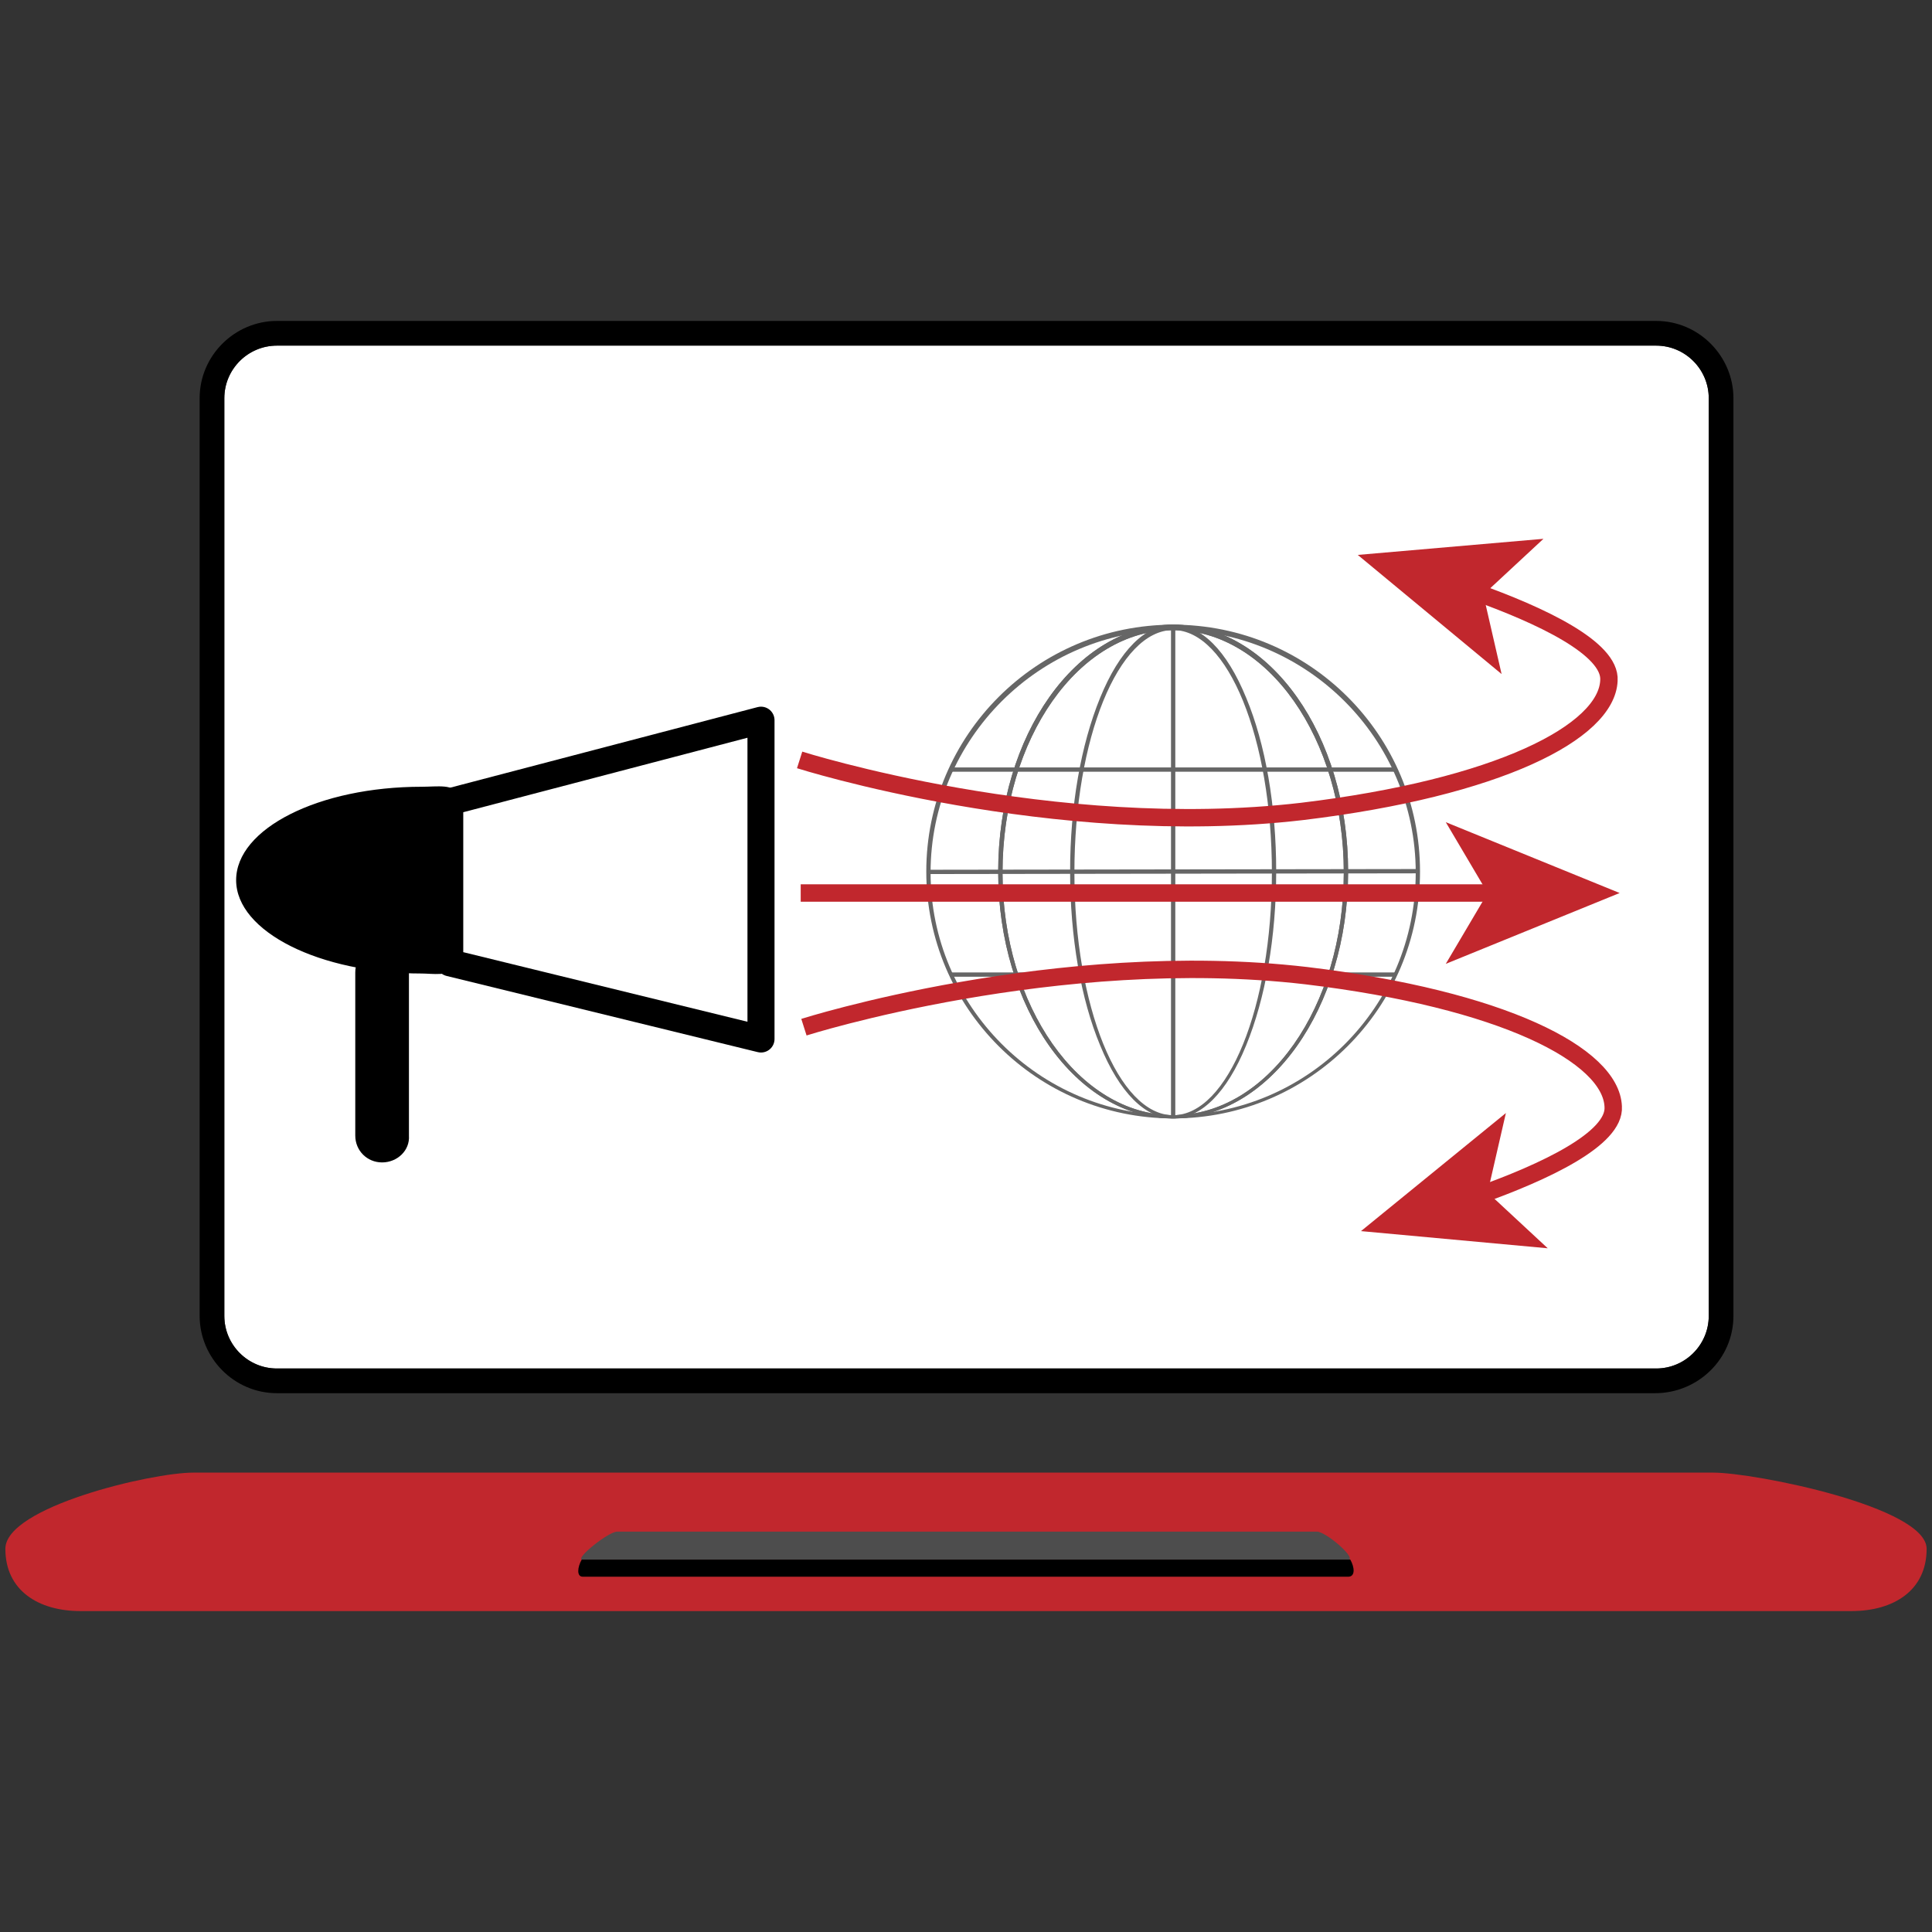
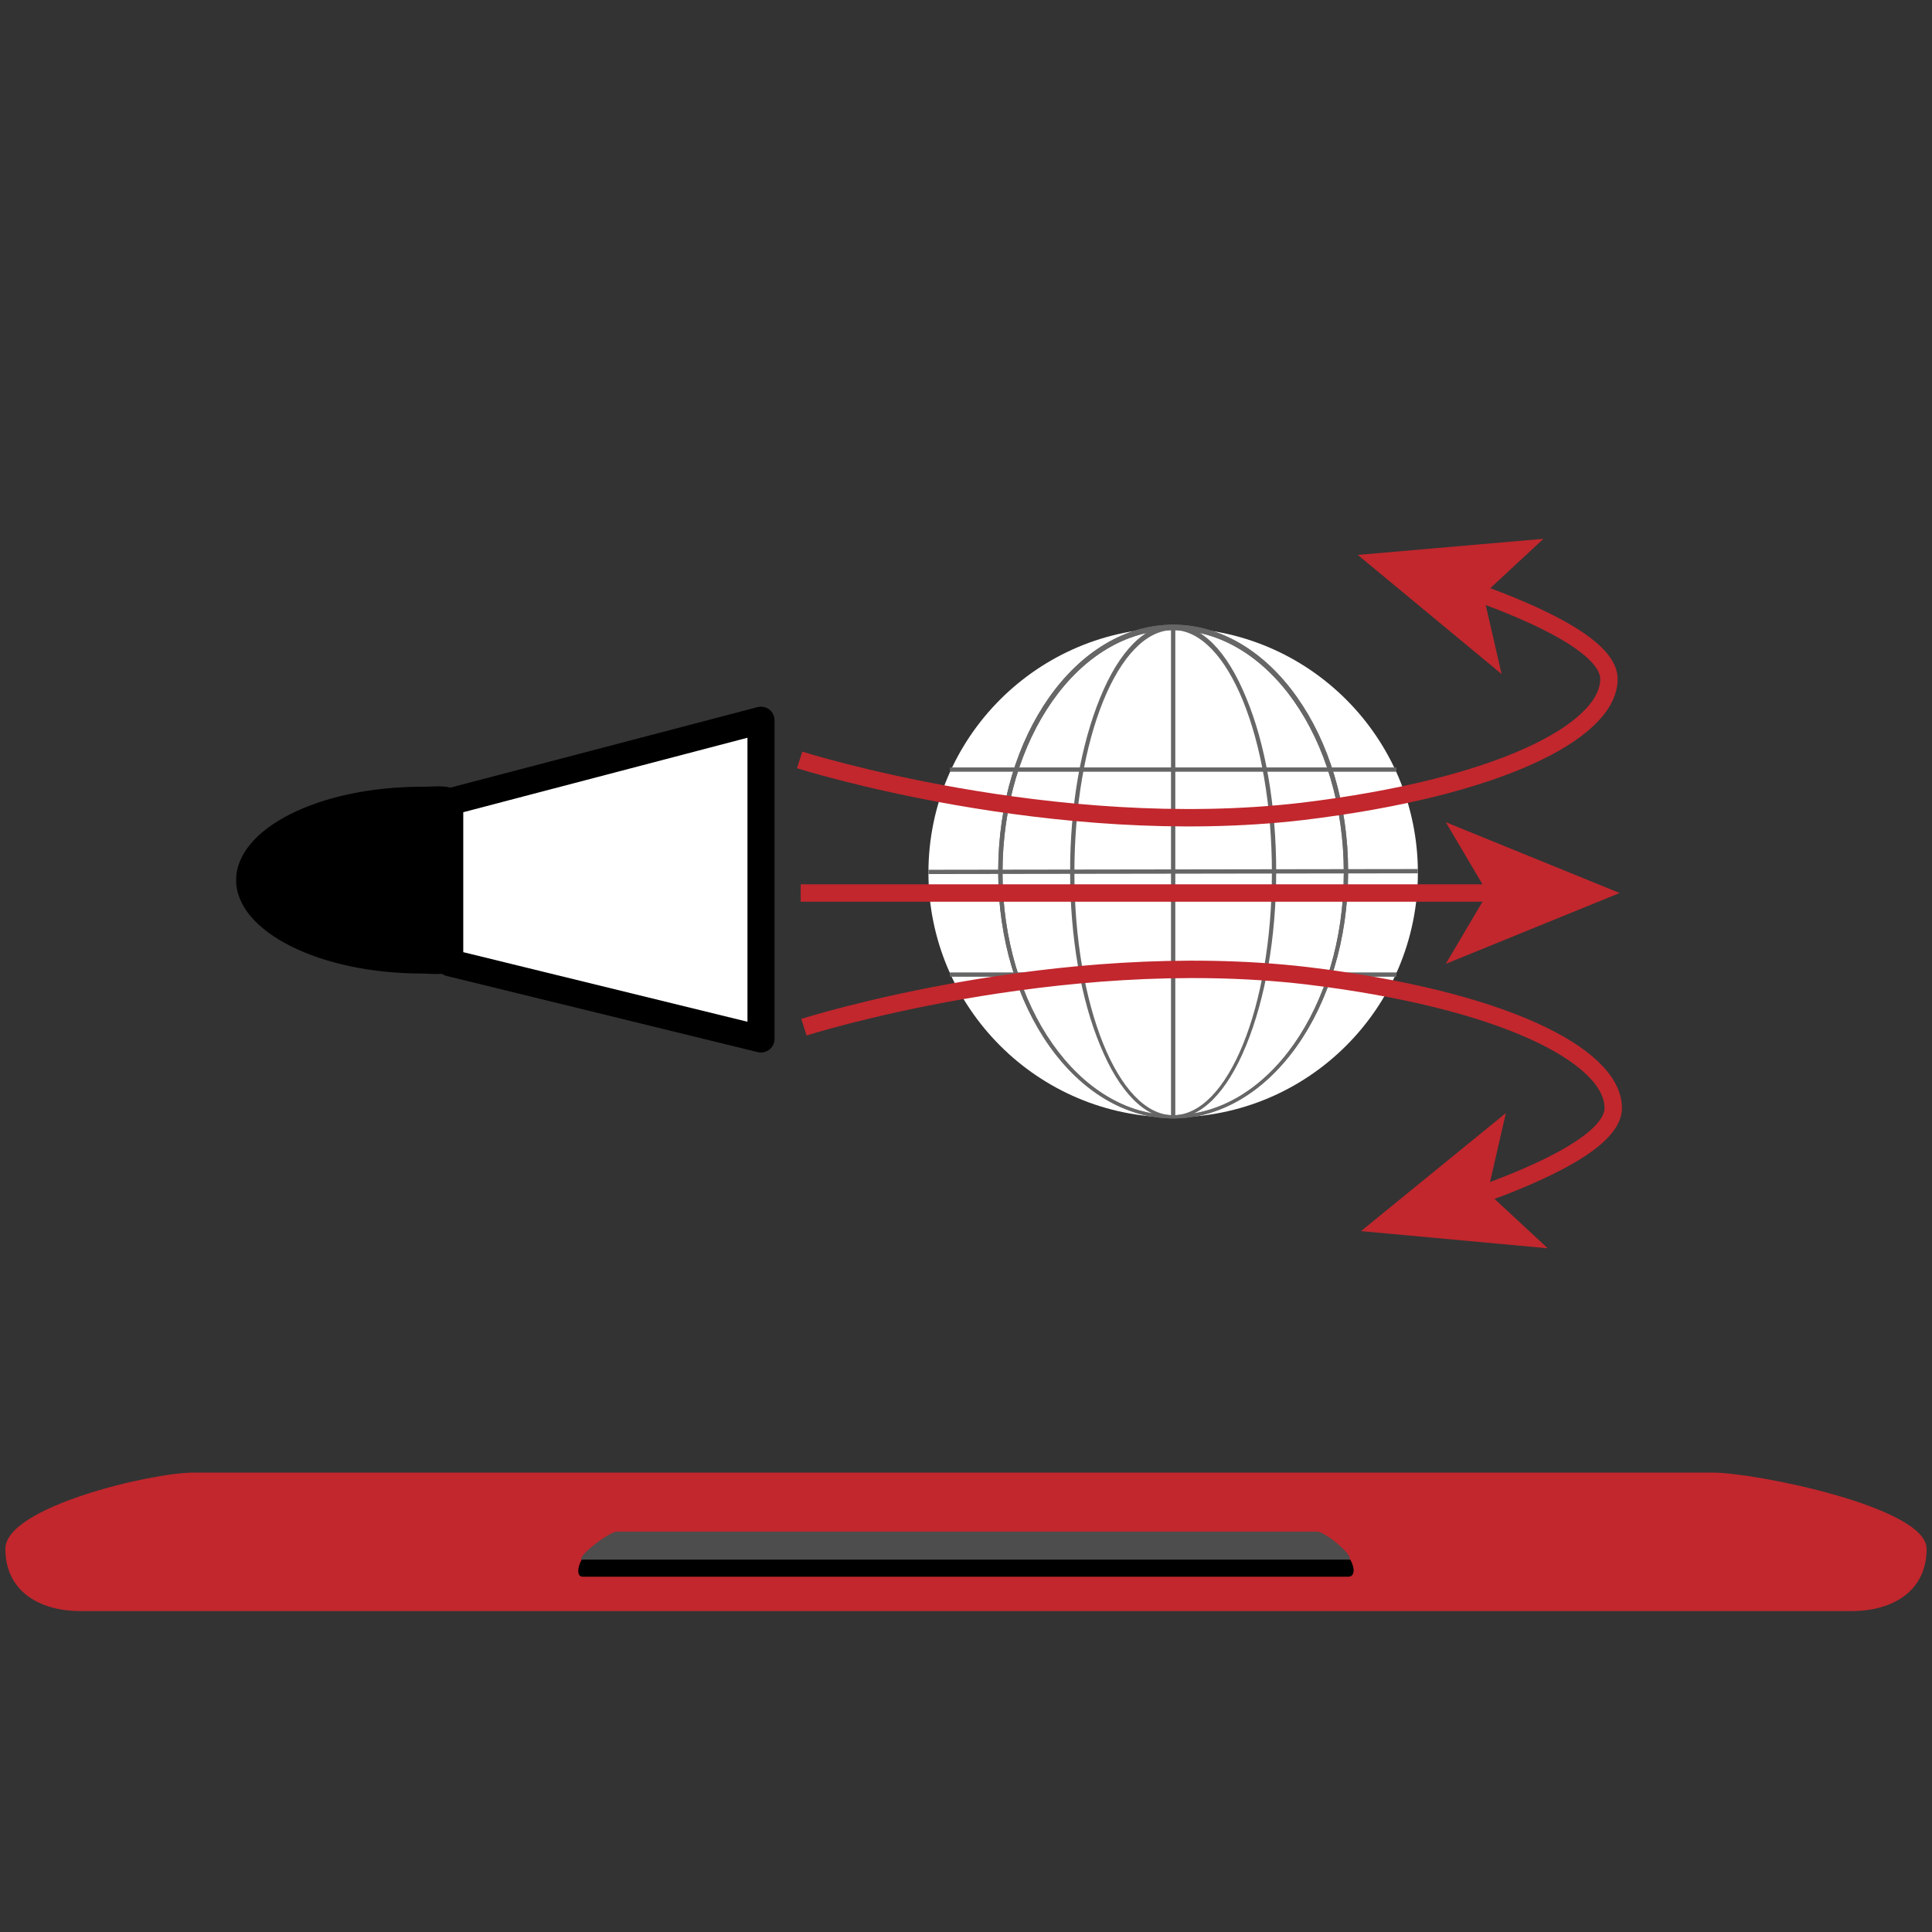
<svg xmlns="http://www.w3.org/2000/svg" version="1.1" id="Ebene_1" x="0px" y="0px" viewBox="0 0 180 180" style="enable-background:new 0 0 180 180;" xml:space="preserve">
  <rect x="0" y="0" width="180" height="180" fill="#333333" stroke="none" />
  <style type="text/css">
	.st0{fill:#C1272D;}
	.st1{fill:#FFFFFF;}
	.st2{fill:#7A272D;}
	.st3{fill:#FFFFFF;stroke:#000000;stroke-width:2.325;stroke-miterlimit:10;}
	.st4{stroke:#000000;stroke-width:0.931;stroke-miterlimit:10;}
	.st5{fill:#F7931E;}
	.st6{fill:#ED1E79;}
	.st7{fill:#415970;}
	.st8{fill:#199AB5;}
	.st9{fill:#726F53;}
	.st10{fill:none;}
	.st11{fill:none;stroke:#000000;stroke-width:12.5;stroke-miterlimit:10;}
	.st12{fill:#205081;}
	.st13{fill:#999999;stroke:#999999;stroke-width:0.829;stroke-miterlimit:10;}
	.st14{fill:none;stroke:#808080;stroke-miterlimit:10;}
	.st15{fill:none;stroke:#808080;stroke-width:0.471;stroke-miterlimit:10;}
	.st16{fill:#74AA9C;}
	.st17{fill:url(#SVGID_1_);}
	.st18{fill:url(#SVGID_00000011746626973769536940000007088102794247346336_);}
	.st19{fill:url(#SVGID_00000031181186626755870100000008528223697523747766_);}
	.st20{fill:url(#SVGID_00000119111341858939272240000016997607616717638543_);}
	.st21{fill:url(#SVGID_00000005261856458027601830000014471634630497182357_);}
	.st22{fill:url(#SVGID_00000103976843863959417930000000013038681463719326_);}
	.st23{fill:url(#SVGID_00000165202733320358669150000016280727467640767134_);}
	.st24{fill:url(#SVGID_00000090986198727295732540000006371017325953319339_);}
	.st25{fill:url(#SVGID_00000157308348493192159120000017949662448657414333_);}
	.st26{fill:url(#SVGID_00000029033671922464012370000005497340932429215619_);}
	.st27{fill:url(#SVGID_00000116227687699694744870000013462256660790092695_);}
	.st28{fill:url(#SVGID_00000103252780658233786600000009943379414674053783_);}
	.st29{fill:url(#SVGID_00000015317764885745200450000016480132540430936478_);}
	.st30{fill:url(#SVGID_00000112623677304303649790000001967820215086970554_);}
	.st31{fill:none;stroke:#000000;stroke-miterlimit:10;}
	.st32{fill:none;stroke:#808080;stroke-width:0.677;stroke-miterlimit:10;}
	.st33{fill:none;stroke:#000000;stroke-width:0.677;stroke-miterlimit:10;}
	.st34{fill:#999999;}
	.st35{fill:url(#SVGID_00000014594977527819674010000005631750474649779134_);}
	.st36{fill:url(#SVGID_00000016795336633725126200000011759573234454666941_);}
	.st37{fill:url(#SVGID_00000012440749352122312000000001485298281802678420_);}
	.st38{fill:url(#SVGID_00000015340584126738019690000000402639184841595326_);}
	.st39{fill:url(#SVGID_00000088095064636526978250000010447413201054339753_);}
	.st40{fill:url(#SVGID_00000015322999068329412030000004057005754739300763_);}
	.st41{fill:#3178C6;}
	.st42{fill-rule:evenodd;clip-rule:evenodd;fill:#FFFFFF;}
	.st43{fill:#61DAFB;}
	.st44{fill:#689F63;}
	.st45{fill-rule:evenodd;clip-rule:evenodd;fill:#333333;}
	.st46{fill-rule:evenodd;clip-rule:evenodd;fill:#689F63;}
	.st47{fill:url(#SVGID_00000106842463669872667000000013391358244781492651_);}
	.st48{fill:url(#SVGID_00000106827871720045908790000012125686678808712074_);}
	.st49{fill:url(#SVGID_00000113336769317305438290000009101520590446252716_);}
	.st50{fill:url(#SVGID_00000000211813604841195440000009455252874676748455_);}
	.st51{fill:url(#SVGID_00000046341681787054554480000013148550647177453474_);}
	.st52{fill:url(#SVGID_00000039125985412594284330000011193810462221099454_);}
	.st53{fill:url(#SVGID_00000118383772440063994830000011590943504092442012_);}
	.st54{fill:url(#SVGID_00000034083087364739830200000014480081156062824841_);}
	.st55{fill:url(#SVGID_00000076591532058070223270000005318307792034911375_);}
	.st56{fill:url(#SVGID_00000121969649683443240090000006929940038353286570_);}
	.st57{fill:url(#SVGID_00000152983845253099139540000004634950545687413175_);}
	.st58{fill:url(#SVGID_00000041992517176031729710000003184984733319919526_);}
	.st59{fill:url(#SVGID_00000054965342518291261950000000210701354290147773_);}
	.st60{fill:url(#SVGID_00000072959934150920548650000013660506470954003132_);}
	.st61{fill:url(#SVGID_00000134943284761628017070000001576049661595266709_);}
	.st62{fill:url(#SVGID_00000164498405244819596340000009986018602288436112_);}
	.st63{fill:url(#SVGID_00000134941733632864681100000005382593913983898548_);}
	.st64{fill:url(#SVGID_00000073702848867125274790000012240389764807638433_);}
	.st65{fill:url(#SVGID_00000144312368997547940940000017397648633500933776_);}
	.st66{fill:url(#SVGID_00000148642228242644797760000014534791946751174827_);}
	.st67{fill:url(#SVGID_00000055697543865705735520000004989056832074322100_);}
	.st68{fill:url(#SVGID_00000047059231236127900580000001762573823688371644_);}
	.st69{fill:url(#SVGID_00000005989379201645460470000009475480330621086336_);}
	.st70{fill:url(#SVGID_00000078737060741495059890000000554006322015247778_);}
	.st71{fill:url(#SVGID_00000166644211448051268620000003108416547000048778_);}
	.st72{fill:url(#SVGID_00000099643219176220941230000010035549828653008792_);}
	.st73{fill:url(#SVGID_00000177443284380460536950000003141357012588596868_);}
	.st74{fill:url(#SVGID_00000168096396460578071700000018371716482404337056_);}
	.st75{fill:url(#SVGID_00000019646849862166154630000014075129475320297899_);}
	.st76{fill:url(#SVGID_00000094612856076703604840000008974467354834140037_);}
	.st77{fill:url(#SVGID_00000004518344004766384430000011071610652181635212_);}
	.st78{fill:url(#SVGID_00000155831247514817844550000002757021914770797991_);}
	.st79{fill:url(#SVGID_00000061457457213883279310000017415964227258619780_);}
	.st80{fill:url(#SVGID_00000176726725701939076000000010635985821466237585_);}
	.st81{fill:url(#SVGID_00000106134245045433521950000013429719069878651014_);}
	.st82{fill:url(#SVGID_00000150081946081197160270000006160996675469046922_);}
	.st83{fill:url(#SVGID_00000070097010837426436530000015408739597702270341_);}
	.st84{fill:url(#SVGID_00000054268026594456532080000001235881041719015300_);}
	.st85{fill:url(#SVGID_00000117636726663097212510000009290084976939977656_);}
	.st86{fill:url(#SVGID_00000136389229676264353200000011888187616116211602_);}
	.st87{fill:url(#SVGID_00000006687737548167915600000007452944465212038050_);}
	.st88{fill:url(#SVGID_00000021803877175507122150000009414945662905980568_);}
	.st89{fill:url(#SVGID_00000145024347464757583320000016037285531142810548_);}
	.st90{fill:url(#SVGID_00000053502930094615092820000016931597389886446730_);}
	.st91{fill:url(#SVGID_00000175300750657348644000000008226480629258571396_);}
	.st92{fill:url(#SVGID_00000070083720125297149770000004648410706536803717_);}
	.st93{fill:url(#SVGID_00000016056065245597237060000002155110998201300373_);}
	.st94{fill:url(#SVGID_00000039134586877972142280000008853187236569124252_);}
	.st95{fill:url(#SVGID_00000072274602570817673790000003057768622752075180_);}
	.st96{fill:url(#SVGID_00000116209508986821752230000003684900145796765358_);}
	.st97{fill:url(#SVGID_00000052103757630992437550000003278137744921372590_);}
	.st98{fill:url(#SVGID_00000149355019334116864880000017601195913389273998_);}
	.st99{fill:url(#SVGID_00000087376753473326230660000000692515256804214948_);}
	.st100{fill:url(#SVGID_00000127761885821720594990000012448469889687904679_);}
	.st101{fill:url(#SVGID_00000142885244502554971110000017086595701269471146_);}
	.st102{fill:url(#SVGID_00000156578201297986217880000013962663066288670107_);}
	.st103{fill:url(#SVGID_00000102543334995675678090000007230426324460167296_);}
	.st104{fill:url(#SVGID_00000060018408676910104090000008702956156180336043_);}
	.st105{fill:url(#SVGID_00000178166829585094003090000002300343452534137217_);}
	.st106{fill:url(#SVGID_00000064321361627318439110000003924866701327450556_);}
	.st107{fill:url(#SVGID_00000078763468987113342830000011120483418470993568_);}
	.st108{fill:url(#SVGID_00000169557884692076304240000004075104310652703623_);}
	.st109{fill:url(#SVGID_00000109007561745269701720000014459457737582532270_);}
	.st110{fill:url(#SVGID_00000026146886023707778820000002641896999216449191_);}
	.st111{fill:url(#SVGID_00000024710057199061813920000018209322456534220929_);}
	.st112{fill:url(#SVGID_00000176025072571071666260000011425147459912367773_);}
	.st113{fill:url(#SVGID_00000110454010267132376000000007207375670364818589_);}
	.st114{fill:url(#SVGID_00000072259752687241846340000009832153452889920391_);}
	.st115{fill:url(#SVGID_00000120559808873520488230000001835654532405071804_);}
	.st116{fill:url(#SVGID_00000132080151820785852000000010937851997628743309_);}
	.st117{fill:url(#SVGID_00000168103884987847924420000014441331445193153668_);}
	.st118{fill:url(#SVGID_00000065074959799022405520000015749071266410274716_);}
	.st119{fill:url(#SVGID_00000076597689747141150610000000459235895972381088_);}
	.st120{fill:url(#SVGID_00000075864377962204453990000002564929603278894775_);}
	.st121{fill:url(#SVGID_00000155849944900825408550000017297286862128078485_);}
	.st122{fill:url(#SVGID_00000003827450452527246000000004208122013636271523_);}
	.st123{fill:url(#SVGID_00000036937090693682759700000005613847370149072798_);}
	.st124{fill:url(#SVGID_00000065056046640540750160000003793691145350710964_);}
	.st125{fill:url(#SVGID_00000048479064158540583310000009792254938211594404_);}
	.st126{fill:url(#SVGID_00000078758748693752050950000006965644225527064974_);}
	.st127{fill:url(#SVGID_00000102514061541935330550000015672770191526698424_);}
	.st128{fill:url(#SVGID_00000033367069406948132420000010570336282724340414_);}
	.st129{fill:url(#SVGID_00000117654523348062277780000006764447670785204902_);}
	.st130{fill:url(#SVGID_00000147910481447908696070000013113159263210376119_);}
	.st131{fill:url(#SVGID_00000010272933283086884960000006549763647015509899_);}
	.st132{fill:url(#SVGID_00000176014350257766209450000016111421821205079427_);}
	.st133{fill:url(#SVGID_00000114044847987332077630000016005593127697565848_);}
	.st134{fill:url(#SVGID_00000140010095884115225540000011009112698985618365_);}
	.st135{fill:url(#SVGID_00000003817451548800732220000011959682993791636147_);}
	.st136{fill:url(#SVGID_00000124860166650286563620000017503816352954382508_);}
	.st137{fill:url(#SVGID_00000090295556777251957750000018419566628367133579_);}
	.st138{fill:url(#SVGID_00000005261413215828506820000014437782602235609531_);}
	.st139{fill:url(#SVGID_00000069394511181228856980000006644885167937113784_);}
	.st140{fill:url(#SVGID_00000134948377308136256280000016680496403685452973_);}
	.st141{fill:url(#SVGID_00000015325843646178088350000012121857209395799217_);}
	.st142{fill:url(#SVGID_00000054230445462617203490000013610973248457137066_);}
	.st143{fill:url(#SVGID_00000034091994182733159730000009570254907245054904_);}
	.st144{fill:url(#SVGID_00000033342707933750157300000015720755584257150087_);}
	.st145{fill:url(#SVGID_00000147215905015089228640000000148215549215988642_);}
	.st146{fill:url(#SVGID_00000083810343346304831360000013929380376074300043_);}
	.st147{fill:url(#SVGID_00000168100129720516163690000017757482047672284582_);}
	.st148{fill:url(#SVGID_00000004526833353651007890000003853504326376040373_);}
	.st149{fill:url(#SVGID_00000182496261643342377110000009494820790662826142_);}
	.st150{fill:url(#SVGID_00000126288239570371866190000007321419247515082112_);}
	.st151{fill:url(#SVGID_00000113330954684013982300000006132032038418462644_);}
	.st152{fill:url(#SVGID_00000181771618405657373210000013424772128857881787_);}
	.st153{fill:url(#SVGID_00000101104092230359215350000007536484562600589699_);}
	.st154{fill:url(#SVGID_00000052788904753250853650000000566684960845923246_);}
	.st155{fill:url(#SVGID_00000155853833616300760190000003928974408886768308_);}
	.st156{fill:url(#SVGID_00000155837989140904416940000007406975391845424298_);}
	.st157{fill:url(#SVGID_00000021840534260441306480000008832436720047505335_);}
	.st158{fill:url(#SVGID_00000044857004872534533800000008364028566207132544_);}
	.st159{fill:url(#SVGID_00000049210536888683598600000014659141456788547466_);}
	.st160{fill:url(#SVGID_00000075872531743021862640000002177065176590398890_);}
	.st161{fill:#41B883;}
	.st162{fill:#34495E;}
	.st163{fill:#333333;}
	.st164{fill:none;stroke:#333333;stroke-width:6.878;stroke-miterlimit:10;}
	.st165{fill:none;stroke:#333333;stroke-width:8.372;stroke-miterlimit:10;}
	.st166{fill:#4D4D4D;}
	.st167{fill:#1A1918;}
	.st168{fill:#413000;}
	.st169{fill:#F05133;}
	.st170{fill:#326DE6;}
	.st171{fill-rule:evenodd;clip-rule:evenodd;fill:#FF2D20;}
	.st172{fill:#F7DF1E;}
	.st173{fill:#574BCA;}
	.st174{fill:#1D2D68;}
	.st175{fill:#314CB0;}
	.st176{fill:#FF7700;}
	.st177{fill:#378BBA;}
	.st178{fill:#30B9DB;}
	.st179{fill:#1B2B63;}
	.st180{fill:#470137;}
	.st181{fill:#FF61F6;}
	.st182{fill-rule:evenodd;clip-rule:evenodd;fill:url(#Rectangle_00000146460927869442221710000013676087880222787740_);}
	.st183{fill-rule:evenodd;clip-rule:evenodd;}
	.st184{fill-rule:evenodd;clip-rule:evenodd;fill:url(#path-3_00000106128306623830516910000006260496299256868516_);}
	.st185{fill-rule:evenodd;clip-rule:evenodd;fill:url(#Combined-Shape_00000142159733516607476800000009418398042957212340_);}
	.st186{fill-rule:evenodd;clip-rule:evenodd;fill:url(#Rectangle_00000138572677559731579800000014862293407881369757_);}
	.st187{fill-rule:evenodd;clip-rule:evenodd;fill:url(#path-3_00000077319528172632283290000006432235139660980155_);}
	.st188{fill-rule:evenodd;clip-rule:evenodd;fill:url(#Combined-Shape_00000181048870645820510360000004966857351194612376_);}
	.st189{clip-path:url(#SVGID_00000120521199054455947570000009971216794925015740_);fill:#231F20;}
	.st190{clip-path:url(#SVGID_00000085250759475880121350000009512738094303955627_);fill:#231F20;}
	.st191{clip-path:url(#SVGID_00000111885910418474947860000007211656003332742580_);fill:#231F20;}
	.st192{clip-path:url(#SVGID_00000137817268975563968260000010608940388401775779_);fill:#231F20;}
	.st193{clip-path:url(#SVGID_00000098196141555244952510000014431007112813033372_);fill:#231F20;}
	.st194{stroke:#000000;stroke-miterlimit:10;}
	.st195{fill:#A6A6A6;}
	.st196{fill:#6F6F6F;}
	.st197{fill:#E4211F;}
	.st198{fill:#666666;}
	.st199{fill:#CCCCCC;}
	.st200{fill:#808080;}
	.st201{fill:none;stroke:#FFFFFF;stroke-width:2;stroke-linecap:round;stroke-linejoin:round;stroke-miterlimit:10;}
	.st202{fill:none;stroke:#FFFFFF;stroke-width:3;stroke-linecap:round;stroke-miterlimit:10;}
	.st203{fill:#FFFFFF;stroke:#C1272D;stroke-width:2.325;stroke-miterlimit:10;}
	.st204{fill:none;stroke:#DF000C;stroke-width:0.47;stroke-miterlimit:10;}
	.st205{fill:none;stroke:#DF000C;stroke-width:0.712;stroke-miterlimit:10;}
	.st206{fill:none;stroke:#C1272D;stroke-width:2;stroke-miterlimit:10;}
	.st207{fill:#FFFFFF;stroke:#000000;stroke-width:3.107;stroke-linejoin:round;stroke-miterlimit:10;}
	.st208{fill:none;stroke:#C1272D;stroke-width:0.465;stroke-miterlimit:10;}
	.st209{fill:#FFFFFF;stroke:#000000;stroke-width:1.006;stroke-linejoin:round;stroke-miterlimit:10;}
	.st210{fill:none;stroke:#C1272D;stroke-width:1.622;stroke-miterlimit:10;}
	.st211{fill:#FFFFFF;stroke:#000000;stroke-width:2.521;stroke-linejoin:round;stroke-miterlimit:10;}
	.st212{fill:none;stroke:#000000;stroke-width:3.107;stroke-linejoin:round;stroke-miterlimit:10;}
	.st213{fill:none;stroke:#000000;stroke-width:1.065;stroke-miterlimit:10;}
	.st214{fill:none;stroke:#000000;stroke-width:1.087;stroke-miterlimit:10;}
</style>
  <g>
    <g>
      <g>
-         <path class="st1" d="M25.8,32.2c-2.7,0-4.9,2.2-4.9,4.9v85.5c0,2.7,2.2,4.9,4.9,4.9h128.5c2.7,0,4.9-2.2,4.9-4.9V37.1     c0-2.7-2.2-4.9-4.9-4.9H25.8z" />
-         <path d="M154.2,129.8H25.8c-4,0-7.2-3.3-7.2-7.2V37.1c0-4,3.3-7.2,7.2-7.2h128.5c4,0,7.2,3.3,7.2,7.2v85.5     C161.5,126.6,158.2,129.8,154.2,129.8z M25.8,32.2c-2.7,0-4.9,2.2-4.9,4.9v85.5c0,2.7,2.2,4.9,4.9,4.9h128.5     c2.7,0,4.9-2.2,4.9-4.9V37.1c0-2.7-2.2-4.9-4.9-4.9H25.8z" />
        <path class="st0" d="M172.5,150.1H7.5c-3.9,0-7-1.9-7-5.8l0,0c0-3.9,13.6-7.1,17.5-7.1h141.6c3.9,0,19.9,3.2,19.9,7.1l0,0     C179.5,148.2,176.4,150.1,172.5,150.1z" />
      </g>
      <g>
        <path d="M125.8,145.3c0,0-0.1,0-0.1,0H54.3c0,0-0.1,0-0.1,0c-0.4,0.7-0.5,1.6,0.1,1.6h71.3C126.3,146.9,126.2,146,125.8,145.3z" />
        <path class="st166" d="M125.6,145.3c0.1,0,0.1,0,0.1,0c0.5-0.3-2.2-2.6-3-2.6H57.5c-0.8,0-3.8,2.4-3.3,2.6c0,0,0.1,0,0.1,0H125.6     z" />
      </g>
    </g>
    <g>
      <g>
        <g>
          <circle class="st1" cx="109.3" cy="81.3" r="22.8" />
-           <path class="st198" d="M109.3,104.2c-12.7,0-23-10.3-23-23c0-12.7,10.3-23,23-23c12.7,0,23,10.3,23,23      C132.3,93.9,122,104.2,109.3,104.2z M109.3,58.7c-12.4,0-22.6,10.1-22.6,22.6c0,12.4,10.1,22.6,22.6,22.6s22.6-10.1,22.6-22.6      C131.9,68.8,121.7,58.7,109.3,58.7z" />
        </g>
        <path class="st198" d="M109.3,104.2c-9,0-16.3-10.3-16.3-23c0-12.7,7.3-23,16.3-23s16.3,10.3,16.3,23     C125.6,93.9,118.3,104.2,109.3,104.2z M109.3,58.7c-8.8,0-15.9,10.1-15.9,22.6c0,12.4,7.1,22.6,15.9,22.6     c8.8,0,15.9-10.1,15.9-22.6C125.2,68.8,118.1,58.7,109.3,58.7z" />
        <path class="st198" d="M109.3,104.2c-9,0-16.3-10.3-16.3-23c0-12.7,7.3-23,16.3-23s16.3,10.3,16.3,23     C125.6,93.9,118.3,104.2,109.3,104.2z M109.3,58.7c-8.8,0-15.9,10.1-15.9,22.6c0,12.4,7.1,22.6,15.9,22.6     c8.8,0,15.9-10.1,15.9-22.6C125.2,68.8,118.1,58.7,109.3,58.7z" />
        <path class="st198" d="M109.3,104.2c-2.6,0-5-2.4-6.8-6.8c-1.8-4.3-2.8-10.1-2.8-16.2s1-11.8,2.8-16.2c1.8-4.4,4.2-6.8,6.8-6.8     s5,2.4,6.8,6.8c1.8,4.3,2.8,10.1,2.8,16.2s-1,11.8-2.8,16.2C114.3,101.8,111.9,104.2,109.3,104.2z M109.3,58.7     c-5.1,0-9.2,10.1-9.2,22.6c0,12.4,4.1,22.6,9.2,22.6c5.1,0,9.2-10.1,9.2-22.6C118.5,68.8,114.4,58.7,109.3,58.7z" />
        <rect x="109.1" y="58.5" class="st198" width="0.4" height="45.5" />
        <rect x="88.5" y="71.5" class="st198" width="41.6" height="0.4" />
        <rect x="86.5" y="81" transform="matrix(1 -1.464842e-03 1.464842e-03 1 -0.119 0.16)" class="st198" width="45.6" height="0.4" />
        <rect x="88.5" y="90.6" class="st198" width="41.6" height="0.4" />
      </g>
    </g>
    <g>
      <g>
        <g>
          <g>
            <path class="st210" d="M74.5,70.8c0,0,23.6,7.5,46.8,4.8c18.3-2.2,28.4-7.4,28.6-12.2c0.2-3-6.4-6.1-12.6-8.3" />
            <g>
              <polygon class="st0" points="126.5,51.7 143.8,50.2 138.2,55.4 139.9,62.8       " />
            </g>
          </g>
        </g>
        <g>
          <g>
            <path class="st210" d="M74.9,95.7c0,0,23.6-7.5,46.8-4.8c18.3,2.2,28.4,7.4,28.6,12.2c0.2,3-6.4,6.1-12.6,8.3" />
            <g>
              <polygon class="st0" points="126.8,114.7 140.3,103.7 138.6,111.1 144.2,116.3       " />
            </g>
          </g>
        </g>
      </g>
      <g>
        <g>
          <line class="st210" x1="74.6" y1="83.2" x2="139.4" y2="83.2" />
          <g>
            <polygon class="st0" points="150.9,83.2 134.7,89.8 138.6,83.2 134.7,76.6      " />
          </g>
        </g>
      </g>
    </g>
    <g>
      <path d="M39.3,90.7c-9.5,0-17.3-3.9-17.3-8.7c0-4.8,7.7-8.7,17.3-8.7c1.4,0,3.2-0.3,3.2,0.8c0,0.9,0.7,0.9,1.4,1.3    c3.4,2.1,3.4,9.6,0.2,12.9c-0.8,0.9-1.9,0.7-2,1.8C42.1,91,40.2,90.7,39.3,90.7z" />
      <polygon class="st211" points="70.9,96.8 41.9,89.7 41.9,74.7 70.9,67.1   " />
-       <path d="M35.6,108.3L35.6,108.3c-1.4,0-2.5-1.1-2.5-2.5V90.6c0-1.4,1.1-2.5,2.5-2.5h0c1.4,0,2.5,1.1,2.5,2.5v15.2    C38.2,107.2,37,108.3,35.6,108.3z" />
    </g>
  </g>
</svg>